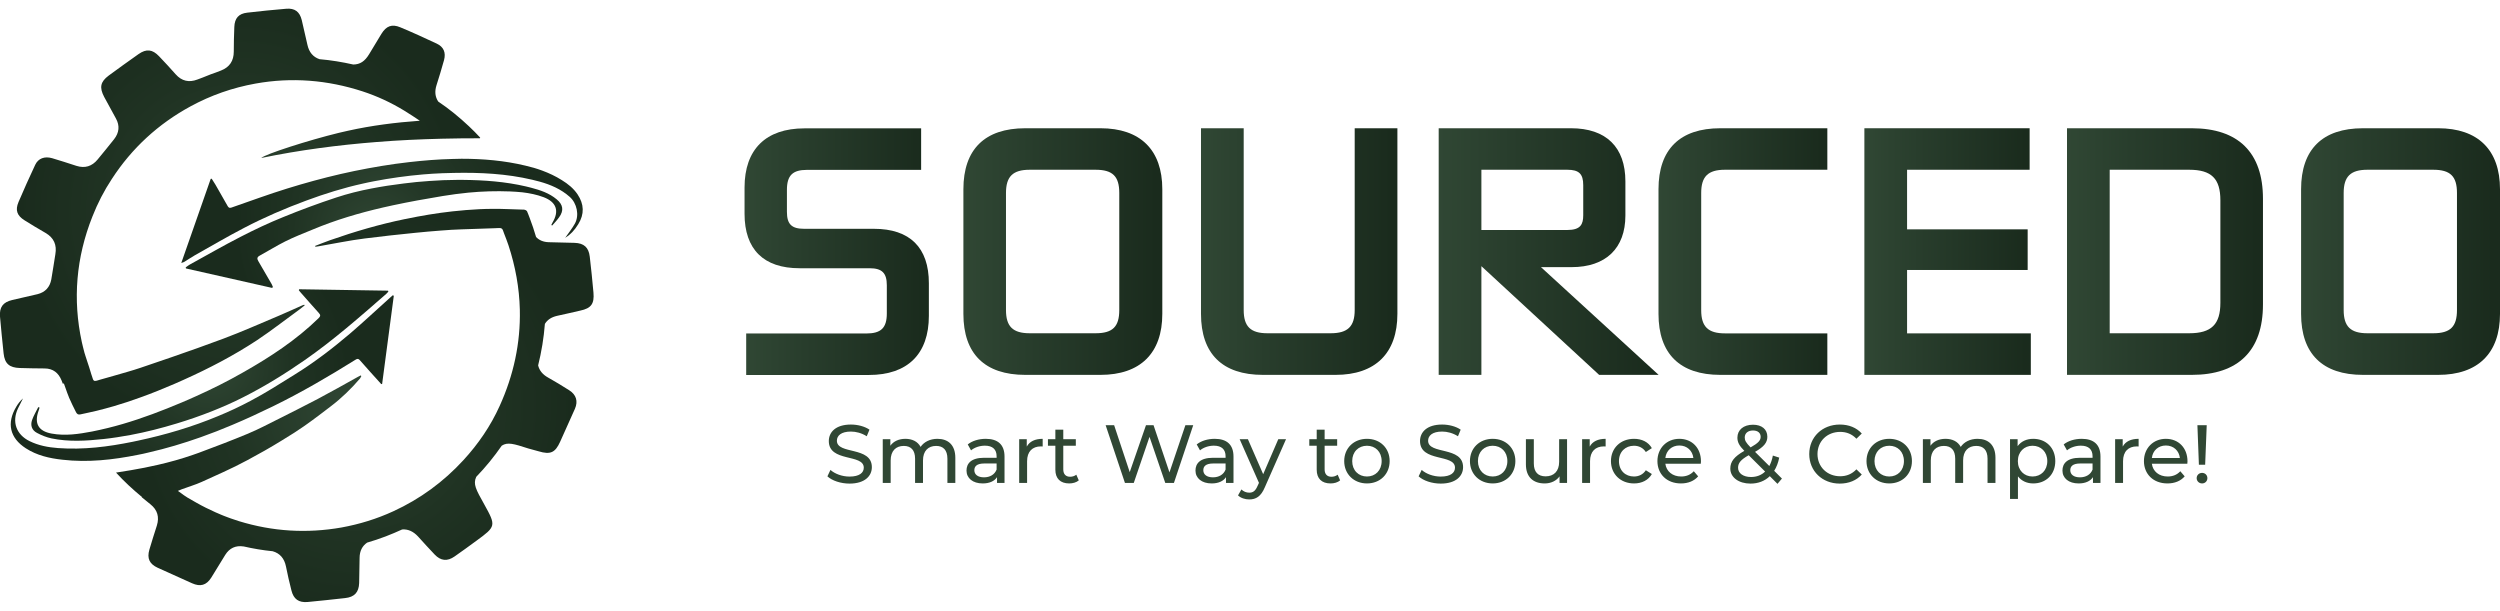
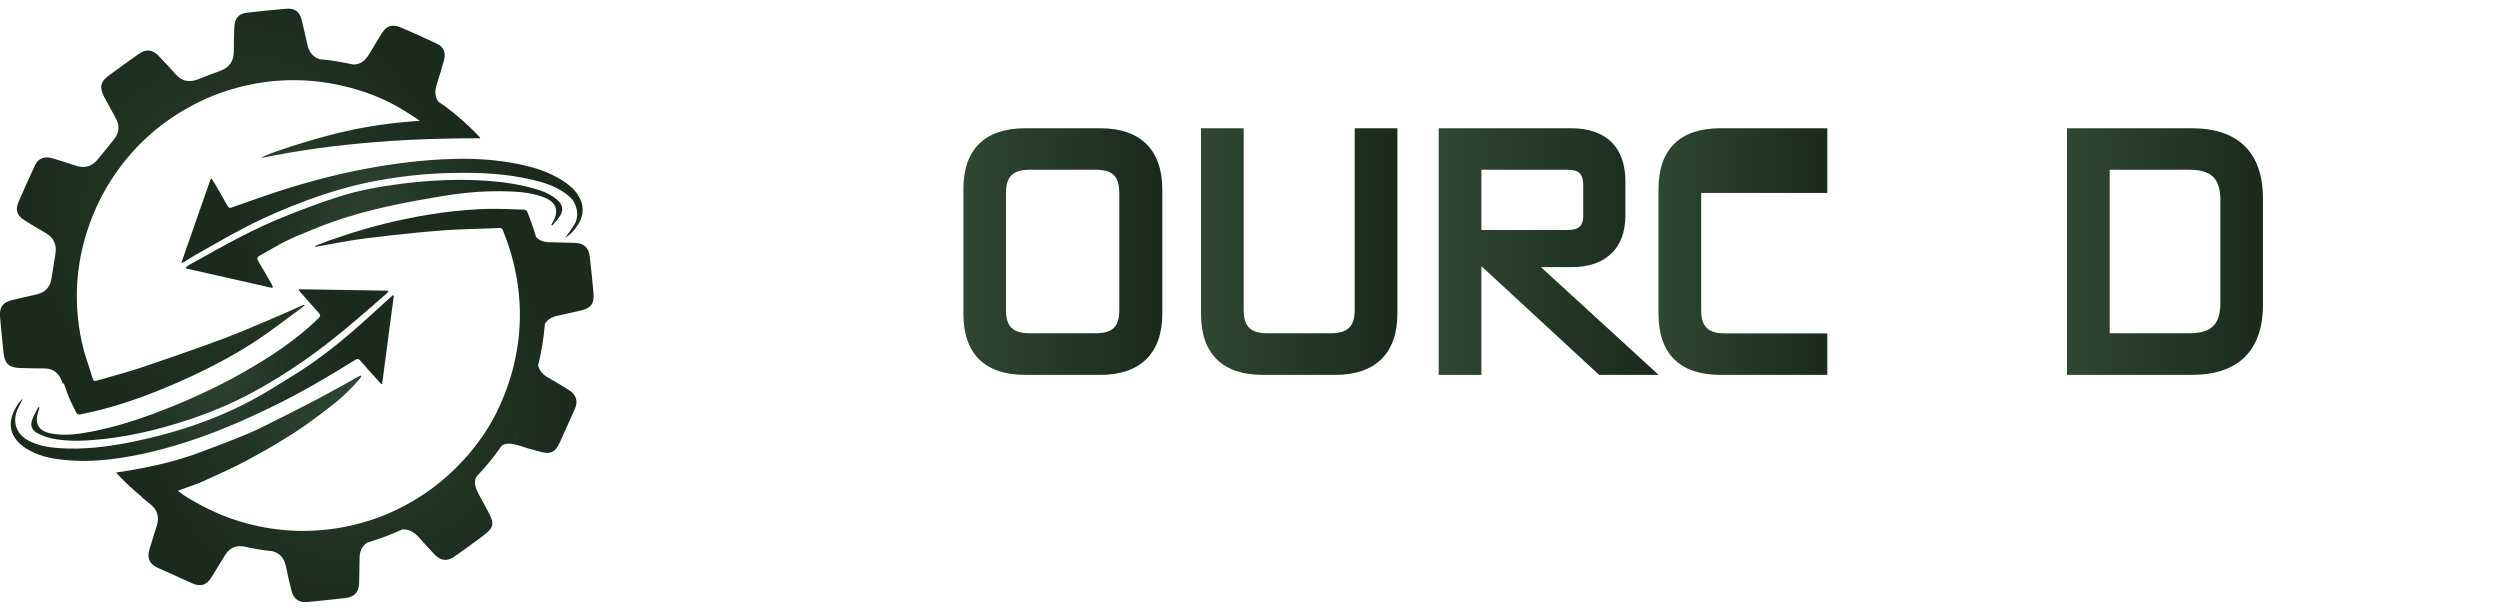
<svg xmlns="http://www.w3.org/2000/svg" width="221" height="54" viewBox="0 0 221 54" fill="none">
-   <path d="M77.249 20.226H71.086C69.978 20.226 69.564 19.821 69.564 18.723V16.788C69.564 15.507 70.065 15.016 71.346 15.016H81.428V11.347H71.115C67.696 11.347 65.818 13.206 65.818 16.576V18.897C65.818 22.046 67.504 23.712 70.681 23.712H76.873C77.971 23.712 78.395 24.135 78.395 25.214V27.708C78.395 28.988 77.884 29.48 76.584 29.48H65.963V33.148H76.815C80.234 33.148 82.112 31.29 82.112 27.92V25.04C82.112 21.882 80.436 20.226 77.249 20.226Z" fill="url(#paint0_linear_43_1287)" />
  <path d="M97.278 11.337H90.634C87.052 11.337 85.164 13.206 85.164 16.73V27.746C85.164 31.271 87.052 33.139 90.634 33.139H97.278C100.803 33.139 102.748 31.223 102.748 27.746V16.73C102.748 13.254 100.812 11.337 97.278 11.337ZM98.944 17.057V27.409C98.944 28.883 98.357 29.46 96.845 29.46H91.028C89.536 29.46 88.929 28.863 88.929 27.409V17.057C88.929 15.603 89.536 15.006 91.028 15.006H96.845C98.357 15.006 98.944 15.584 98.944 17.057Z" fill="url(#paint1_linear_43_1287)" />
  <path d="M119.755 27.409C119.755 28.863 119.139 29.46 117.627 29.46H112.042C110.549 29.46 109.943 28.863 109.943 27.409V11.337H106.168V27.746C106.168 31.271 108.055 33.139 111.638 33.139H118.061C121.585 33.139 123.53 31.223 123.53 27.746V11.337H119.755V27.409Z" fill="url(#paint2_linear_43_1287)" />
  <path d="M138.928 23.615C141.952 23.615 143.685 21.949 143.685 19.051V16.037C143.685 13.003 141.98 11.337 138.87 11.337H127.18V33.139H130.955V23.529L141.364 33.139H146.622L136.222 23.615H138.928ZM130.955 15.006H138.552C139.583 15.006 139.958 15.372 139.958 16.364V19.022C139.958 19.831 139.727 20.331 138.552 20.331H130.955V15.006Z" fill="url(#paint3_linear_43_1287)" />
-   <path d="M146.611 16.73V27.746C146.611 31.271 148.499 33.139 152.081 33.139H161.537V29.47H152.485C150.993 29.47 150.386 28.873 150.386 27.419V17.057C150.386 15.603 150.993 15.006 152.485 15.006H161.537V11.337H152.081C148.499 11.337 146.611 13.206 146.611 16.73Z" fill="url(#paint4_linear_43_1287)" />
-   <path d="M168.585 23.866H179.245V20.274H168.585V15.006H179.419V11.337H164.811V33.139H179.525V29.47H168.585V23.866Z" fill="url(#paint5_linear_43_1287)" />
+   <path d="M146.611 16.73V27.746C146.611 31.271 148.499 33.139 152.081 33.139H161.537V29.47H152.485C150.993 29.47 150.386 28.873 150.386 27.419V17.057H161.537V11.337H152.081C148.499 11.337 146.611 13.206 146.611 16.73Z" fill="url(#paint4_linear_43_1287)" />
  <path d="M193.749 11.337H182.723V33.139H193.749C197.87 33.139 200.046 30.991 200.046 26.918V17.568C200.046 13.485 197.87 11.337 193.749 11.337ZM186.497 15.006H193.527C195.482 15.006 196.281 15.786 196.281 17.693V26.774C196.281 28.68 195.482 29.46 193.527 29.46H186.497V15.006Z" fill="url(#paint6_linear_43_1287)" />
-   <path d="M215.53 11.337H208.886C205.303 11.337 203.416 13.206 203.416 16.73V27.746C203.416 31.271 205.303 33.139 208.886 33.139H215.53C219.055 33.139 221 31.223 221 27.746V16.73C221 13.254 219.055 11.337 215.53 11.337ZM217.196 17.057V27.409C217.196 28.883 216.609 29.46 215.097 29.46H209.28C207.788 29.46 207.181 28.863 207.181 27.409V17.057C207.181 15.603 207.788 15.006 209.28 15.006H215.097C216.609 15.006 217.196 15.584 217.196 17.057Z" fill="url(#paint7_linear_43_1287)" />
-   <path d="M75.097 42.75C74.316 42.75 73.551 42.488 73.143 42.109L73.412 41.54C73.791 41.883 74.44 42.13 75.097 42.13C75.979 42.13 76.358 41.788 76.358 41.343C76.358 40.096 73.267 40.884 73.267 38.988C73.267 38.201 73.879 37.53 75.22 37.53C75.818 37.53 76.438 37.691 76.861 37.982L76.62 38.566C76.175 38.281 75.672 38.15 75.22 38.15C74.353 38.15 73.981 38.515 73.981 38.959C73.981 40.206 77.072 39.426 77.072 41.299C77.072 42.08 76.445 42.75 75.097 42.75ZM82.869 38.792C83.809 38.792 84.451 39.331 84.451 40.468V42.692H83.751V40.548C83.751 39.79 83.386 39.419 82.752 39.419C82.052 39.419 81.593 39.863 81.593 40.702V42.692H80.893V40.548C80.893 39.79 80.528 39.419 79.894 39.419C79.194 39.419 78.735 39.863 78.735 40.702V42.692H78.035V38.828H78.706V39.404C78.983 39.01 79.457 38.792 80.04 38.792C80.63 38.792 81.126 39.025 81.381 39.506C81.673 39.069 82.213 38.792 82.869 38.792ZM87.145 38.792C88.203 38.792 88.8 39.302 88.8 40.359V42.692H88.137V42.182C87.904 42.532 87.474 42.736 86.868 42.736C85.993 42.736 85.439 42.269 85.439 41.598C85.439 40.979 85.84 40.468 86.992 40.468H88.1V40.33C88.1 39.739 87.758 39.397 87.065 39.397C86.606 39.397 86.139 39.557 85.84 39.812L85.549 39.287C85.95 38.967 86.526 38.792 87.145 38.792ZM86.985 42.196C87.51 42.196 87.925 41.956 88.1 41.511V40.971H87.022C86.329 40.971 86.132 41.241 86.132 41.569C86.132 41.956 86.453 42.196 86.985 42.196ZM90.766 39.477C91.014 39.025 91.495 38.792 92.173 38.792V39.47C92.115 39.462 92.064 39.462 92.013 39.462C91.262 39.462 90.795 39.922 90.795 40.767V42.692H90.096V38.828H90.766V39.477ZM95.146 41.963L95.365 42.466C95.153 42.648 94.833 42.736 94.519 42.736C93.739 42.736 93.294 42.306 93.294 41.525V39.404H92.638V38.828H93.294V37.982H93.994V38.828H95.103V39.404H93.994V41.496C93.994 41.912 94.213 42.145 94.599 42.145C94.804 42.145 95 42.08 95.146 41.963ZM104.788 37.589H105.481L103.775 42.692H103.01L101.617 38.617L100.225 42.692H99.445L97.739 37.589H98.49L99.868 41.737L101.304 37.589H101.974L103.381 41.759L104.788 37.589ZM107.386 38.792C108.443 38.792 109.041 39.302 109.041 40.359V42.692H108.377V42.182C108.144 42.532 107.714 42.736 107.109 42.736C106.234 42.736 105.68 42.269 105.68 41.598C105.68 40.979 106.081 40.468 107.233 40.468H108.341V40.33C108.341 39.739 107.998 39.397 107.306 39.397C106.846 39.397 106.38 39.557 106.081 39.812L105.789 39.287C106.19 38.967 106.766 38.792 107.386 38.792ZM107.226 42.196C107.75 42.196 108.166 41.956 108.341 41.511V40.971H107.262C106.569 40.971 106.373 41.241 106.373 41.569C106.373 41.956 106.693 42.196 107.226 42.196ZM112.999 38.828H113.684L111.81 43.078C111.468 43.895 111.023 44.15 110.433 44.15C110.061 44.15 109.682 44.026 109.441 43.793L109.74 43.268C109.929 43.45 110.17 43.552 110.433 43.552C110.768 43.552 110.979 43.399 111.169 42.954L111.293 42.685L109.587 38.828H110.316L111.665 41.919L112.999 38.828ZM118.249 41.963L118.467 42.466C118.256 42.648 117.935 42.736 117.622 42.736C116.842 42.736 116.397 42.306 116.397 41.525V39.404H115.741V38.828H116.397V37.982H117.097V38.828H118.205V39.404H117.097V41.496C117.097 41.912 117.316 42.145 117.702 42.145C117.906 42.145 118.103 42.08 118.249 41.963ZM120.84 42.736C119.681 42.736 118.828 41.912 118.828 40.76C118.828 39.608 119.681 38.792 120.84 38.792C122 38.792 122.845 39.608 122.845 40.76C122.845 41.912 122 42.736 120.84 42.736ZM120.84 42.123C121.584 42.123 122.138 41.584 122.138 40.76C122.138 39.936 121.584 39.404 120.84 39.404C120.097 39.404 119.535 39.936 119.535 40.76C119.535 41.584 120.097 42.123 120.84 42.123ZM127.36 42.75C126.58 42.75 125.815 42.488 125.406 42.109L125.676 41.54C126.055 41.883 126.704 42.13 127.36 42.13C128.242 42.13 128.621 41.788 128.621 41.343C128.621 40.096 125.53 40.884 125.53 38.988C125.53 38.201 126.143 37.53 127.484 37.53C128.082 37.53 128.702 37.691 129.124 37.982L128.884 38.566C128.439 38.281 127.936 38.15 127.484 38.15C126.617 38.15 126.245 38.515 126.245 38.959C126.245 40.206 129.336 39.426 129.336 41.299C129.336 42.08 128.709 42.75 127.36 42.75ZM131.954 42.736C130.795 42.736 129.942 41.912 129.942 40.76C129.942 39.608 130.795 38.792 131.954 38.792C133.113 38.792 133.959 39.608 133.959 40.76C133.959 41.912 133.113 42.736 131.954 42.736ZM131.954 42.123C132.697 42.123 133.251 41.584 133.251 40.76C133.251 39.936 132.697 39.404 131.954 39.404C131.21 39.404 130.649 39.936 130.649 40.76C130.649 41.584 131.21 42.123 131.954 42.123ZM137.828 38.828H138.528V42.692H137.865V42.109C137.58 42.51 137.099 42.736 136.552 42.736C135.554 42.736 134.89 42.189 134.89 41.052V38.828H135.59V40.971C135.59 41.73 135.969 42.109 136.632 42.109C137.362 42.109 137.828 41.657 137.828 40.826V38.828ZM140.531 39.477C140.779 39.025 141.26 38.792 141.938 38.792V39.47C141.88 39.462 141.829 39.462 141.778 39.462C141.027 39.462 140.56 39.922 140.56 40.767V42.692H139.86V38.828H140.531V39.477ZM144.449 42.736C143.261 42.736 142.408 41.912 142.408 40.76C142.408 39.608 143.261 38.792 144.449 38.792C145.142 38.792 145.718 39.076 146.024 39.615L145.492 39.958C145.244 39.579 144.865 39.404 144.442 39.404C143.684 39.404 143.115 39.936 143.115 40.76C143.115 41.598 143.684 42.123 144.442 42.123C144.865 42.123 145.244 41.948 145.492 41.569L146.024 41.904C145.718 42.444 145.142 42.736 144.449 42.736ZM150.365 40.782C150.365 40.84 150.358 40.928 150.35 40.993H147.216C147.303 41.671 147.85 42.123 148.615 42.123C149.067 42.123 149.446 41.97 149.731 41.657L150.117 42.109C149.767 42.517 149.235 42.736 148.593 42.736C147.347 42.736 146.516 41.912 146.516 40.76C146.516 39.615 147.34 38.792 148.455 38.792C149.57 38.792 150.365 39.593 150.365 40.782ZM148.455 39.382C147.784 39.382 147.289 39.834 147.216 40.49H149.694C149.621 39.841 149.133 39.382 148.455 39.382ZM157.523 42.306L157.129 42.772L156.451 42.094C156.007 42.524 155.423 42.75 154.745 42.75C153.71 42.75 152.959 42.203 152.959 41.423C152.959 40.796 153.317 40.359 154.199 39.856C153.739 39.397 153.586 39.069 153.586 38.69C153.586 38.004 154.126 37.545 154.964 37.545C155.737 37.545 156.233 37.946 156.233 38.609C156.233 39.127 155.927 39.499 155.146 39.944L156.408 41.197C156.546 40.935 156.656 40.629 156.721 40.272L157.283 40.454C157.195 40.906 157.042 41.299 156.838 41.62L157.523 42.306ZM154.964 38.055C154.505 38.055 154.235 38.31 154.235 38.675C154.235 38.937 154.337 39.127 154.753 39.55C155.423 39.171 155.642 38.937 155.642 38.617C155.642 38.281 155.402 38.055 154.964 38.055ZM154.789 42.167C155.278 42.167 155.708 42.007 156.036 41.686L154.585 40.242C153.871 40.643 153.645 40.942 153.645 41.35C153.645 41.839 154.104 42.167 154.789 42.167ZM162.634 42.75C161.089 42.75 159.937 41.649 159.937 40.14C159.937 38.631 161.089 37.53 162.642 37.53C163.429 37.53 164.114 37.8 164.581 38.325L164.107 38.784C163.713 38.369 163.232 38.179 162.671 38.179C161.519 38.179 160.666 39.01 160.666 40.14C160.666 41.27 161.519 42.101 162.671 42.101C163.232 42.101 163.713 41.904 164.107 41.489L164.581 41.948C164.114 42.473 163.429 42.75 162.634 42.75ZM167.01 42.736C165.851 42.736 164.998 41.912 164.998 40.76C164.998 39.608 165.851 38.792 167.01 38.792C168.169 38.792 169.015 39.608 169.015 40.76C169.015 41.912 168.169 42.736 167.01 42.736ZM167.01 42.123C167.754 42.123 168.308 41.584 168.308 40.76C168.308 39.936 167.754 39.404 167.01 39.404C166.266 39.404 165.705 39.936 165.705 40.76C165.705 41.584 166.266 42.123 167.01 42.123ZM174.816 38.792C175.757 38.792 176.398 39.331 176.398 40.468V42.692H175.698V40.548C175.698 39.79 175.334 39.419 174.699 39.419C174 39.419 173.54 39.863 173.54 40.702V42.692H172.84V40.548C172.84 39.79 172.476 39.419 171.842 39.419C171.142 39.419 170.683 39.863 170.683 40.702V42.692H169.983V38.828H170.653V39.404C170.93 39.01 171.404 38.792 171.987 38.792C172.578 38.792 173.074 39.025 173.329 39.506C173.621 39.069 174.16 38.792 174.816 38.792ZM179.734 38.792C180.864 38.792 181.688 39.579 181.688 40.76C181.688 41.948 180.864 42.736 179.734 42.736C179.188 42.736 178.707 42.524 178.386 42.109V44.106H177.686V38.828H178.357V39.44C178.67 39.01 179.166 38.792 179.734 38.792ZM179.676 42.123C180.42 42.123 180.981 41.584 180.981 40.76C180.981 39.944 180.42 39.404 179.676 39.404C178.94 39.404 178.378 39.944 178.378 40.76C178.378 41.584 178.94 42.123 179.676 42.123ZM184.027 38.792C185.084 38.792 185.682 39.302 185.682 40.359V42.692H185.018V42.182C184.785 42.532 184.355 42.736 183.75 42.736C182.875 42.736 182.321 42.269 182.321 41.598C182.321 40.979 182.722 40.468 183.874 40.468H184.982V40.33C184.982 39.739 184.639 39.397 183.946 39.397C183.487 39.397 183.021 39.557 182.722 39.812L182.43 39.287C182.831 38.967 183.407 38.792 184.027 38.792ZM183.866 42.196C184.391 42.196 184.807 41.956 184.982 41.511V40.971H183.903C183.21 40.971 183.013 41.241 183.013 41.569C183.013 41.956 183.334 42.196 183.866 42.196ZM187.647 39.477C187.895 39.025 188.376 38.792 189.054 38.792V39.47C188.996 39.462 188.945 39.462 188.894 39.462C188.143 39.462 187.677 39.922 187.677 40.767V42.692H186.977V38.828H187.647V39.477ZM193.374 40.782C193.374 40.84 193.366 40.928 193.359 40.993H190.224C190.312 41.671 190.858 42.123 191.624 42.123C192.076 42.123 192.455 41.97 192.739 41.657L193.126 42.109C192.776 42.517 192.244 42.736 191.602 42.736C190.355 42.736 189.524 41.912 189.524 40.76C189.524 39.615 190.348 38.792 191.463 38.792C192.579 38.792 193.374 39.593 193.374 40.782ZM191.463 39.382C190.793 39.382 190.297 39.834 190.224 40.49H192.703C192.63 39.841 192.141 39.382 191.463 39.382ZM194.382 41.081L194.251 37.589H195.074L194.936 41.081H194.382ZM194.666 42.736C194.389 42.736 194.185 42.524 194.185 42.269C194.185 42.007 194.389 41.803 194.666 41.803C194.936 41.803 195.133 42.007 195.133 42.269C195.133 42.524 194.936 42.736 194.666 42.736Z" fill="#304734" />
  <path d="M52.462 25.869C52.366 24.809 52.26 23.75 52.135 22.691C52.039 21.872 51.625 21.497 50.797 21.468C50.026 21.439 49.256 21.439 48.486 21.41C48.023 21.391 47.657 21.237 47.388 20.948C47.224 20.389 47.041 19.831 46.829 19.282C46.752 19.08 46.675 18.868 46.589 18.675C46.521 18.588 46.434 18.55 46.319 18.531C46.3 18.531 46.28 18.531 46.271 18.531C45.375 18.512 44.47 18.454 43.574 18.463C43.18 18.463 42.785 18.473 42.39 18.492C41.591 18.531 40.782 18.598 39.992 18.685C38.605 18.839 37.228 19.07 35.851 19.359C35.832 19.359 35.813 19.369 35.784 19.369C33.54 19.831 31.335 20.476 29.169 21.237C28.726 21.391 28.292 21.574 27.859 21.737C27.869 21.766 27.878 21.786 27.878 21.814C27.965 21.805 28.051 21.795 28.138 21.776C29.506 21.545 30.854 21.256 32.231 21.083C33.714 20.9 35.206 20.726 36.699 20.582C37.46 20.505 38.22 20.437 38.991 20.38C39.597 20.331 40.204 20.293 40.82 20.274C41.774 20.235 42.717 20.206 43.671 20.177C43.815 20.168 43.969 20.168 44.114 20.158C44.277 20.148 44.403 20.187 44.46 20.36C44.489 20.447 44.528 20.543 44.557 20.63C44.691 20.986 44.836 21.333 44.951 21.689C45.558 23.538 45.905 25.426 45.953 27.371C46.02 30.356 45.394 33.187 44.171 35.883C43.372 37.655 42.284 39.244 40.965 40.679C39.203 42.595 37.142 44.107 34.773 45.195C33.309 45.869 31.778 46.341 30.189 46.63C27.127 47.169 24.103 46.986 21.128 46.072C20.945 46.014 20.762 45.956 20.579 45.889C20.511 45.869 20.444 45.84 20.377 45.821C20.261 45.783 20.155 45.744 20.04 45.696C19.953 45.667 19.876 45.629 19.789 45.6C19.703 45.561 19.616 45.532 19.529 45.494C19.433 45.455 19.337 45.417 19.24 45.368C19.183 45.34 19.125 45.32 19.057 45.291C18.48 45.032 17.911 44.752 17.353 44.434C17.093 44.29 16.843 44.146 16.582 43.992C16.496 43.943 16.419 43.886 16.332 43.828C16.303 43.809 16.274 43.789 16.245 43.77C16.188 43.722 16.12 43.683 16.062 43.635C15.957 43.558 15.841 43.471 15.726 43.395C15.889 43.327 15.986 43.288 16.072 43.25C16.66 43.029 17.276 42.855 17.844 42.595C18.48 42.306 19.115 42.017 19.751 41.728C20.463 41.401 21.176 41.054 21.869 40.679C22.88 40.14 23.882 39.572 24.854 38.974C25.24 38.743 25.615 38.503 26 38.262C27.117 37.549 28.167 36.74 29.226 35.931C30.18 35.209 31.046 34.371 31.826 33.457C31.874 33.399 31.903 33.312 31.942 33.245C31.922 33.226 31.903 33.206 31.884 33.187C31.797 33.235 31.711 33.283 31.624 33.322C30.449 33.977 29.274 34.641 28.09 35.267C26.886 35.903 25.663 36.509 24.44 37.126C23.651 37.52 22.871 37.934 22.062 38.272C22.023 38.291 21.975 38.31 21.937 38.329C20.502 38.926 19.038 39.485 17.584 40.024C17.411 40.092 17.237 40.149 17.064 40.207C16.043 40.563 15.003 40.852 13.954 41.093C13.164 41.276 12.374 41.43 11.575 41.565C11.161 41.632 10.747 41.7 10.256 41.777C10.969 42.557 11.739 43.269 12.548 43.934C12.538 43.943 12.538 43.943 12.528 43.953C12.789 44.165 13.039 44.377 13.299 44.579C13.925 45.08 14.098 45.706 13.867 46.457C13.646 47.169 13.405 47.882 13.203 48.594C12.981 49.365 13.212 49.856 13.944 50.193C14.955 50.655 15.966 51.108 16.977 51.56C17.709 51.888 18.239 51.743 18.672 51.069C19.096 50.405 19.491 49.712 19.914 49.047C20.29 48.45 20.829 48.2 21.532 48.306H21.542C22.38 48.498 23.237 48.643 24.103 48.729C24.748 48.912 25.134 49.365 25.278 50.068C25.422 50.78 25.577 51.483 25.76 52.186C25.952 52.966 26.405 53.284 27.194 53.217C28.302 53.111 29.4 52.995 30.507 52.87C31.335 52.783 31.72 52.36 31.749 51.541C31.768 50.79 31.778 50.048 31.788 49.297C31.797 48.71 32.019 48.267 32.452 47.968C33.001 47.805 33.54 47.632 34.089 47.42C34.59 47.227 35.071 47.025 35.553 46.803C36.073 46.765 36.535 46.977 36.949 47.42C37.431 47.959 37.922 48.489 38.422 49.018C38.962 49.586 39.54 49.644 40.185 49.191C40.84 48.739 41.475 48.267 42.111 47.805C43.854 46.534 43.863 46.486 42.804 44.579C42.072 43.269 41.803 42.797 42.101 42.152C42.929 41.295 43.68 40.371 44.354 39.398C44.874 39.061 45.394 39.225 46.714 39.648C47.022 39.735 47.33 39.812 47.629 39.899C48.659 40.207 49.083 40.014 49.516 39.051C49.959 38.079 50.392 37.116 50.825 36.134C51.114 35.469 50.941 34.892 50.315 34.497C49.699 34.111 49.083 33.726 48.457 33.38C47.965 33.11 47.677 32.744 47.571 32.301C47.869 31.107 48.071 29.875 48.168 28.632C48.389 28.266 48.745 28.035 49.246 27.92C49.93 27.766 50.614 27.621 51.297 27.457C52.26 27.255 52.549 26.851 52.462 25.869Z" fill="url(#paint8_radial_43_1287)" />
  <path d="M3.939 32.571C4.69 32.571 5.172 32.965 5.442 33.63C5.48 33.726 5.519 33.823 5.557 33.928C5.586 33.919 5.615 33.909 5.644 33.89C5.74 34.169 5.836 34.449 5.942 34.728C5.99 34.863 6.048 34.997 6.096 35.123V35.132C6.289 35.575 6.501 36.008 6.722 36.442C6.809 36.605 6.915 36.673 7.098 36.634C7.589 36.519 8.08 36.432 8.571 36.307C9.072 36.182 9.573 36.047 10.073 35.903C10.853 35.672 11.624 35.421 12.384 35.142C13.415 34.776 14.426 34.362 15.437 33.928C15.697 33.813 15.957 33.697 16.217 33.582C18.47 32.571 20.656 31.434 22.717 30.077C24.007 29.22 25.23 28.257 26.482 27.352C26.636 27.236 26.79 27.111 26.935 26.995C26.916 26.976 26.906 26.957 26.896 26.937C26.848 26.957 26.79 26.966 26.742 26.985C26.049 27.294 25.356 27.611 24.653 27.91C23.025 28.594 21.407 29.316 19.761 29.932C18.239 30.5 16.698 31.049 15.158 31.579C14.253 31.897 13.338 32.205 12.423 32.513C12.038 32.638 11.662 32.763 11.277 32.869C10.449 33.12 9.611 33.341 8.783 33.582C8.735 33.601 8.677 33.611 8.629 33.63C8.456 33.678 8.282 33.746 8.205 33.486C8.176 33.399 8.147 33.312 8.119 33.226C8.09 33.148 8.07 33.072 8.042 32.994C8.042 32.994 8.042 32.994 8.042 32.985C7.936 32.619 7.82 32.272 7.704 31.925C7.666 31.81 7.627 31.685 7.589 31.569C7.579 31.54 7.57 31.512 7.56 31.483C7.531 31.377 7.502 31.28 7.464 31.174C7.454 31.136 7.444 31.097 7.435 31.059C7.406 30.963 7.377 30.866 7.358 30.76C7.348 30.722 7.339 30.683 7.329 30.645C7.29 30.51 7.262 30.375 7.233 30.24C6.414 26.465 6.732 22.758 8.167 19.147C8.629 17.972 9.197 16.865 9.89 15.815C11.662 13.09 13.993 10.952 16.843 9.402C18.644 8.42 20.56 7.755 22.582 7.389C25.799 6.811 28.947 7.071 32.038 8.073C33.339 8.497 34.581 9.074 35.746 9.787C36.208 10.066 36.661 10.374 37.113 10.673C34.947 10.827 32.838 11.097 30.758 11.559C30.488 11.617 30.228 11.674 29.959 11.742C27.272 12.397 23.43 13.629 23.093 13.966C26.492 13.263 29.901 12.82 33.319 12.551C35.226 12.397 37.133 12.31 39.049 12.262C40.176 12.233 41.302 12.223 42.429 12.223L42.448 12.165C42.13 11.819 41.793 11.482 41.456 11.164C40.609 10.365 39.704 9.623 38.741 8.978C38.462 8.564 38.413 8.083 38.587 7.534C38.818 6.802 39.049 6.06 39.251 5.319C39.434 4.645 39.222 4.144 38.606 3.855C37.537 3.354 36.468 2.863 35.38 2.411C34.639 2.103 34.147 2.295 33.714 2.998C33.348 3.595 32.992 4.202 32.626 4.799C32.241 5.425 31.836 5.694 31.23 5.704C30.247 5.483 29.256 5.319 28.244 5.232C27.676 5.04 27.32 4.616 27.176 3.961C27.012 3.229 26.848 2.497 26.675 1.775C26.492 1.034 26.058 0.706 25.298 0.774C24.152 0.87 22.996 0.986 21.85 1.12C21.099 1.207 20.743 1.611 20.714 2.382C20.685 3.104 20.666 3.826 20.666 4.558C20.666 5.377 20.3 5.935 19.539 6.234C19.404 6.282 19.27 6.34 19.135 6.388C19.125 6.388 19.125 6.388 19.116 6.397C18.962 6.455 18.807 6.503 18.653 6.561C18.403 6.657 18.153 6.754 17.902 6.86C17.748 6.917 17.594 6.975 17.44 7.033C16.708 7.312 16.063 7.168 15.533 6.571C15.052 6.031 14.561 5.492 14.06 4.972C13.473 4.356 12.943 4.298 12.25 4.78C11.364 5.406 10.478 6.041 9.602 6.686C8.87 7.235 8.773 7.736 9.207 8.564C9.544 9.2 9.9 9.835 10.247 10.471C10.603 11.116 10.536 11.732 10.083 12.31C9.602 12.917 9.12 13.504 8.629 14.101C8.128 14.708 7.502 14.9 6.751 14.66C6.039 14.428 5.326 14.197 4.613 13.986C3.949 13.793 3.381 13.995 3.111 14.573C2.601 15.661 2.11 16.749 1.638 17.857C1.33 18.579 1.503 19.06 2.167 19.474C2.784 19.86 3.4 20.235 4.026 20.591C4.767 21.025 5.037 21.651 4.893 22.479C4.767 23.22 4.671 23.952 4.536 24.694C4.411 25.377 4.007 25.83 3.323 26.003C2.572 26.186 1.821 26.34 1.07 26.523C0.261 26.716 -0.067 27.159 0.001 27.997C0.097 29.075 0.203 30.163 0.319 31.242C0.415 32.147 0.829 32.503 1.753 32.532C2.485 32.551 3.217 32.571 3.939 32.571Z" fill="url(#paint9_radial_43_1287)" />
  <path d="M48.735 19.889C48.764 19.908 48.783 19.927 48.812 19.937C49.024 19.696 49.245 19.465 49.428 19.205C49.862 18.608 49.775 18.088 49.217 17.626C48.552 17.067 47.753 16.807 46.953 16.595C46.799 16.557 46.645 16.518 46.491 16.48C44.671 16.056 42.803 15.921 40.935 15.902C40.752 15.902 40.569 15.902 40.396 15.902C39.587 15.902 38.778 15.94 37.969 15.998C37.208 16.046 36.448 16.123 35.687 16.22C34.733 16.335 33.78 16.48 32.837 16.663C31.777 16.865 30.737 17.125 29.716 17.462C28.137 17.982 26.577 18.56 25.046 19.186C23.756 19.706 22.494 20.303 21.262 20.938C19.74 21.718 18.257 22.575 16.765 23.394C16.64 23.461 16.534 23.557 16.418 23.634C16.428 23.663 16.428 23.692 16.437 23.731C18.98 24.308 21.522 24.877 24.064 25.454C24.083 25.426 24.102 25.397 24.122 25.358C24.083 25.281 24.054 25.194 24.016 25.117C23.621 24.443 23.236 23.769 22.841 23.095C22.716 22.883 22.706 22.739 22.947 22.604C23.708 22.19 24.439 21.728 25.21 21.343C26 20.948 26.818 20.63 27.637 20.293C29.659 19.446 31.748 18.829 33.877 18.338C34.165 18.271 34.454 18.203 34.743 18.146C36.188 17.837 37.632 17.577 39.086 17.337C39.105 17.337 39.125 17.327 39.144 17.327C39.895 17.202 40.646 17.106 41.407 17.029C42.63 16.913 43.853 16.874 45.085 16.923C45.451 16.942 45.817 16.961 46.173 17C46.819 17.077 47.445 17.202 48.061 17.433C49.188 17.866 49.457 18.646 48.841 19.677C48.802 19.744 48.773 19.821 48.735 19.889Z" fill="url(#paint10_radial_43_1287)" />
  <path d="M3.498 36.028C3.459 36.018 3.421 35.999 3.382 35.989C3.199 36.365 2.978 36.731 2.833 37.135C2.669 37.617 2.823 38.04 3.276 38.272C3.671 38.483 4.104 38.657 4.547 38.753C6.078 39.071 7.619 38.974 9.15 38.811C9.949 38.724 10.739 38.599 11.529 38.455C12.915 38.194 14.273 37.848 15.631 37.434C16.68 37.116 17.711 36.76 18.732 36.355C19.675 35.98 20.6 35.575 21.505 35.113C23.392 34.16 25.183 33.052 26.917 31.849C29.469 30.077 31.799 28.026 34.139 25.984C34.206 25.917 34.274 25.849 34.332 25.772C34.322 25.743 34.312 25.724 34.303 25.695C31.683 25.657 29.064 25.618 26.445 25.57C26.435 25.599 26.426 25.628 26.416 25.657C26.474 25.724 26.522 25.801 26.589 25.869C27.119 26.466 27.639 27.072 28.178 27.66C28.361 27.852 28.332 27.958 28.159 28.131C26.175 30.067 23.874 31.569 21.476 32.927C20.128 33.697 18.741 34.391 17.326 35.026C16.912 35.219 16.498 35.392 16.074 35.575C14.36 36.297 12.626 36.962 10.845 37.482C9.959 37.742 9.054 37.963 8.139 38.146C6.964 38.368 5.78 38.551 4.566 38.329C3.392 38.117 3.006 37.434 3.411 36.307C3.449 36.22 3.469 36.124 3.498 36.028Z" fill="url(#paint11_radial_43_1287)" />
  <path d="M39.993 14.053C38.713 14.082 37.442 14.188 36.171 14.332C35.766 14.38 35.362 14.428 34.948 14.486C33.32 14.717 31.712 15.016 30.113 15.382C28.525 15.748 26.955 16.181 25.395 16.663C23.739 17.173 22.111 17.78 20.465 18.348C20.291 18.405 20.214 18.367 20.128 18.223C19.896 17.799 19.656 17.385 19.415 16.971C19.29 16.749 19.165 16.537 19.04 16.316C18.933 16.143 18.828 15.969 18.712 15.796C18.683 15.806 18.654 15.806 18.625 15.815L16.025 23.249C16.141 23.211 16.208 23.192 16.266 23.163C16.584 22.97 16.892 22.758 17.21 22.575C18.664 21.757 20.108 20.909 21.591 20.139C23.363 19.214 25.193 18.425 27.071 17.732C28.708 17.125 30.373 16.605 32.078 16.229C32.396 16.152 32.714 16.094 33.041 16.027C34.485 15.748 35.94 15.546 37.394 15.42C37.962 15.372 38.52 15.334 39.088 15.314C39.425 15.305 39.772 15.295 40.109 15.286C42.449 15.237 44.779 15.353 47.062 15.892C47.273 15.94 47.495 15.998 47.707 16.056C48.679 16.326 49.594 16.72 50.365 17.404C51 17.963 51.231 19.032 50.817 19.773C50.567 20.216 50.249 20.611 49.96 21.025C50.422 20.745 50.779 20.37 51.116 19.821C51.674 18.925 51.636 18.049 51.058 17.183C50.702 16.653 50.211 16.258 49.662 15.921C49.113 15.574 48.535 15.305 47.938 15.083C47.447 14.9 46.946 14.756 46.436 14.64C44.587 14.197 42.7 14.034 40.802 14.034C40.552 14.043 40.273 14.053 39.993 14.053Z" fill="url(#paint12_radial_43_1287)" />
  <path d="M13.116 40.005C14.686 39.648 16.226 39.186 17.748 38.647C18.692 38.31 19.616 37.954 20.54 37.559C21.754 37.048 22.938 36.5 24.123 35.922C26.646 34.689 29.063 33.274 31.441 31.791C31.605 31.685 31.701 31.714 31.817 31.849C32.115 32.195 32.414 32.532 32.722 32.869C33.049 33.235 33.377 33.592 33.704 33.957C33.733 33.948 33.752 33.938 33.781 33.938C34.128 31.338 34.465 28.748 34.812 26.148C34.783 26.128 34.754 26.119 34.725 26.1C34.648 26.167 34.571 26.244 34.484 26.311C33.3 27.371 32.144 28.459 30.94 29.489C29.4 30.799 27.791 32.032 26.068 33.1C24.768 33.909 23.477 34.737 22.12 35.45C21.195 35.941 20.252 36.384 19.288 36.779C17.006 37.732 14.628 38.435 12.191 38.955C12.037 38.984 11.893 39.023 11.739 39.051C9.563 39.494 7.367 39.774 5.133 39.61C4.257 39.543 3.409 39.389 2.61 38.994C1.435 38.416 1.031 37.289 1.589 36.105C1.734 35.806 1.888 35.517 2.032 35.219C1.791 35.44 1.589 35.691 1.435 35.96C0.569 37.414 0.867 38.714 2.283 39.629C3.265 40.265 4.382 40.515 5.518 40.64C7.762 40.9 9.986 40.65 12.191 40.207C12.5 40.149 12.808 40.082 13.116 40.005Z" fill="url(#paint13_radial_43_1287)" />
  <defs>
    <linearGradient id="paint0_linear_43_1287" x1="65.818" y1="22.237" x2="82.115" y2="22.237" gradientUnits="userSpaceOnUse">
      <stop stop-color="#304734" />
      <stop offset="0.329" stop-color="#283D2C" />
      <stop offset="0.969" stop-color="#1A2B1D" />
    </linearGradient>
    <linearGradient id="paint1_linear_43_1287" x1="85.163" y1="22.237" x2="102.75" y2="22.237" gradientUnits="userSpaceOnUse">
      <stop stop-color="#304734" />
      <stop offset="0.329" stop-color="#283D2C" />
      <stop offset="0.969" stop-color="#1A2B1D" />
    </linearGradient>
    <linearGradient id="paint2_linear_43_1287" x1="106.172" y1="22.237" x2="123.53" y2="22.237" gradientUnits="userSpaceOnUse">
      <stop stop-color="#304734" />
      <stop offset="0.329" stop-color="#283D2C" />
      <stop offset="0.969" stop-color="#1A2B1D" />
    </linearGradient>
    <linearGradient id="paint3_linear_43_1287" x1="127.179" y1="22.237" x2="146.624" y2="22.237" gradientUnits="userSpaceOnUse">
      <stop stop-color="#304734" />
      <stop offset="0.329" stop-color="#283D2C" />
      <stop offset="0.969" stop-color="#1A2B1D" />
    </linearGradient>
    <linearGradient id="paint4_linear_43_1287" x1="146.61" y1="22.237" x2="161.532" y2="22.237" gradientUnits="userSpaceOnUse">
      <stop stop-color="#304734" />
      <stop offset="0.329" stop-color="#283D2C" />
      <stop offset="0.969" stop-color="#1A2B1D" />
    </linearGradient>
    <linearGradient id="paint5_linear_43_1287" x1="164.808" y1="22.237" x2="179.529" y2="22.237" gradientUnits="userSpaceOnUse">
      <stop stop-color="#304734" />
      <stop offset="0.329" stop-color="#283D2C" />
      <stop offset="0.969" stop-color="#1A2B1D" />
    </linearGradient>
    <linearGradient id="paint6_linear_43_1287" x1="182.721" y1="22.237" x2="200.05" y2="22.237" gradientUnits="userSpaceOnUse">
      <stop stop-color="#304734" />
      <stop offset="0.329" stop-color="#283D2C" />
      <stop offset="0.969" stop-color="#1A2B1D" />
    </linearGradient>
    <linearGradient id="paint7_linear_43_1287" x1="203.413" y1="22.237" x2="221" y2="22.237" gradientUnits="userSpaceOnUse">
      <stop stop-color="#304734" />
      <stop offset="0.329" stop-color="#283D2C" />
      <stop offset="0.969" stop-color="#1A2B1D" />
    </linearGradient>
    <radialGradient id="paint8_radial_43_1287" cx="0" cy="0" r="1" gradientUnits="userSpaceOnUse" gradientTransform="translate(31.381 35.852) scale(19.334)">
      <stop stop-color="#304734" />
      <stop offset="0.591" stop-color="#203323" />
      <stop offset="1" stop-color="#1A2B1D" />
    </radialGradient>
    <radialGradient id="paint9_radial_43_1287" cx="0" cy="0" r="1" gradientUnits="userSpaceOnUse" gradientTransform="translate(21.221 18.699) scale(19.651 19.651)">
      <stop stop-color="#304734" />
      <stop offset="0.591" stop-color="#203323" />
      <stop offset="1" stop-color="#1A2B1D" />
    </radialGradient>
    <radialGradient id="paint10_radial_43_1287" cx="0" cy="0" r="1" gradientUnits="userSpaceOnUse" gradientTransform="translate(33.061 20.673) scale(12.245 12.245)">
      <stop stop-color="#304734" />
      <stop offset="0.591" stop-color="#203323" />
      <stop offset="1" stop-color="#1A2B1D" />
    </radialGradient>
    <radialGradient id="paint11_radial_43_1287" cx="0" cy="0" r="1" gradientUnits="userSpaceOnUse" gradientTransform="translate(18.554 32.269) scale(12.117)">
      <stop stop-color="#304734" />
      <stop offset="0.591" stop-color="#203323" />
      <stop offset="1" stop-color="#1A2B1D" />
    </radialGradient>
    <radialGradient id="paint12_radial_43_1287" cx="0" cy="0" r="1" gradientUnits="userSpaceOnUse" gradientTransform="translate(33.793 18.65) scale(12.967)">
      <stop stop-color="#304734" />
      <stop offset="0.591" stop-color="#203323" />
      <stop offset="1" stop-color="#1A2B1D" />
    </radialGradient>
    <radialGradient id="paint13_radial_43_1287" cx="0" cy="0" r="1" gradientUnits="userSpaceOnUse" gradientTransform="translate(17.873 33.419) scale(13.04)">
      <stop stop-color="#304734" />
      <stop offset="0.591" stop-color="#203323" />
      <stop offset="1" stop-color="#1A2B1D" />
    </radialGradient>
  </defs>
</svg>